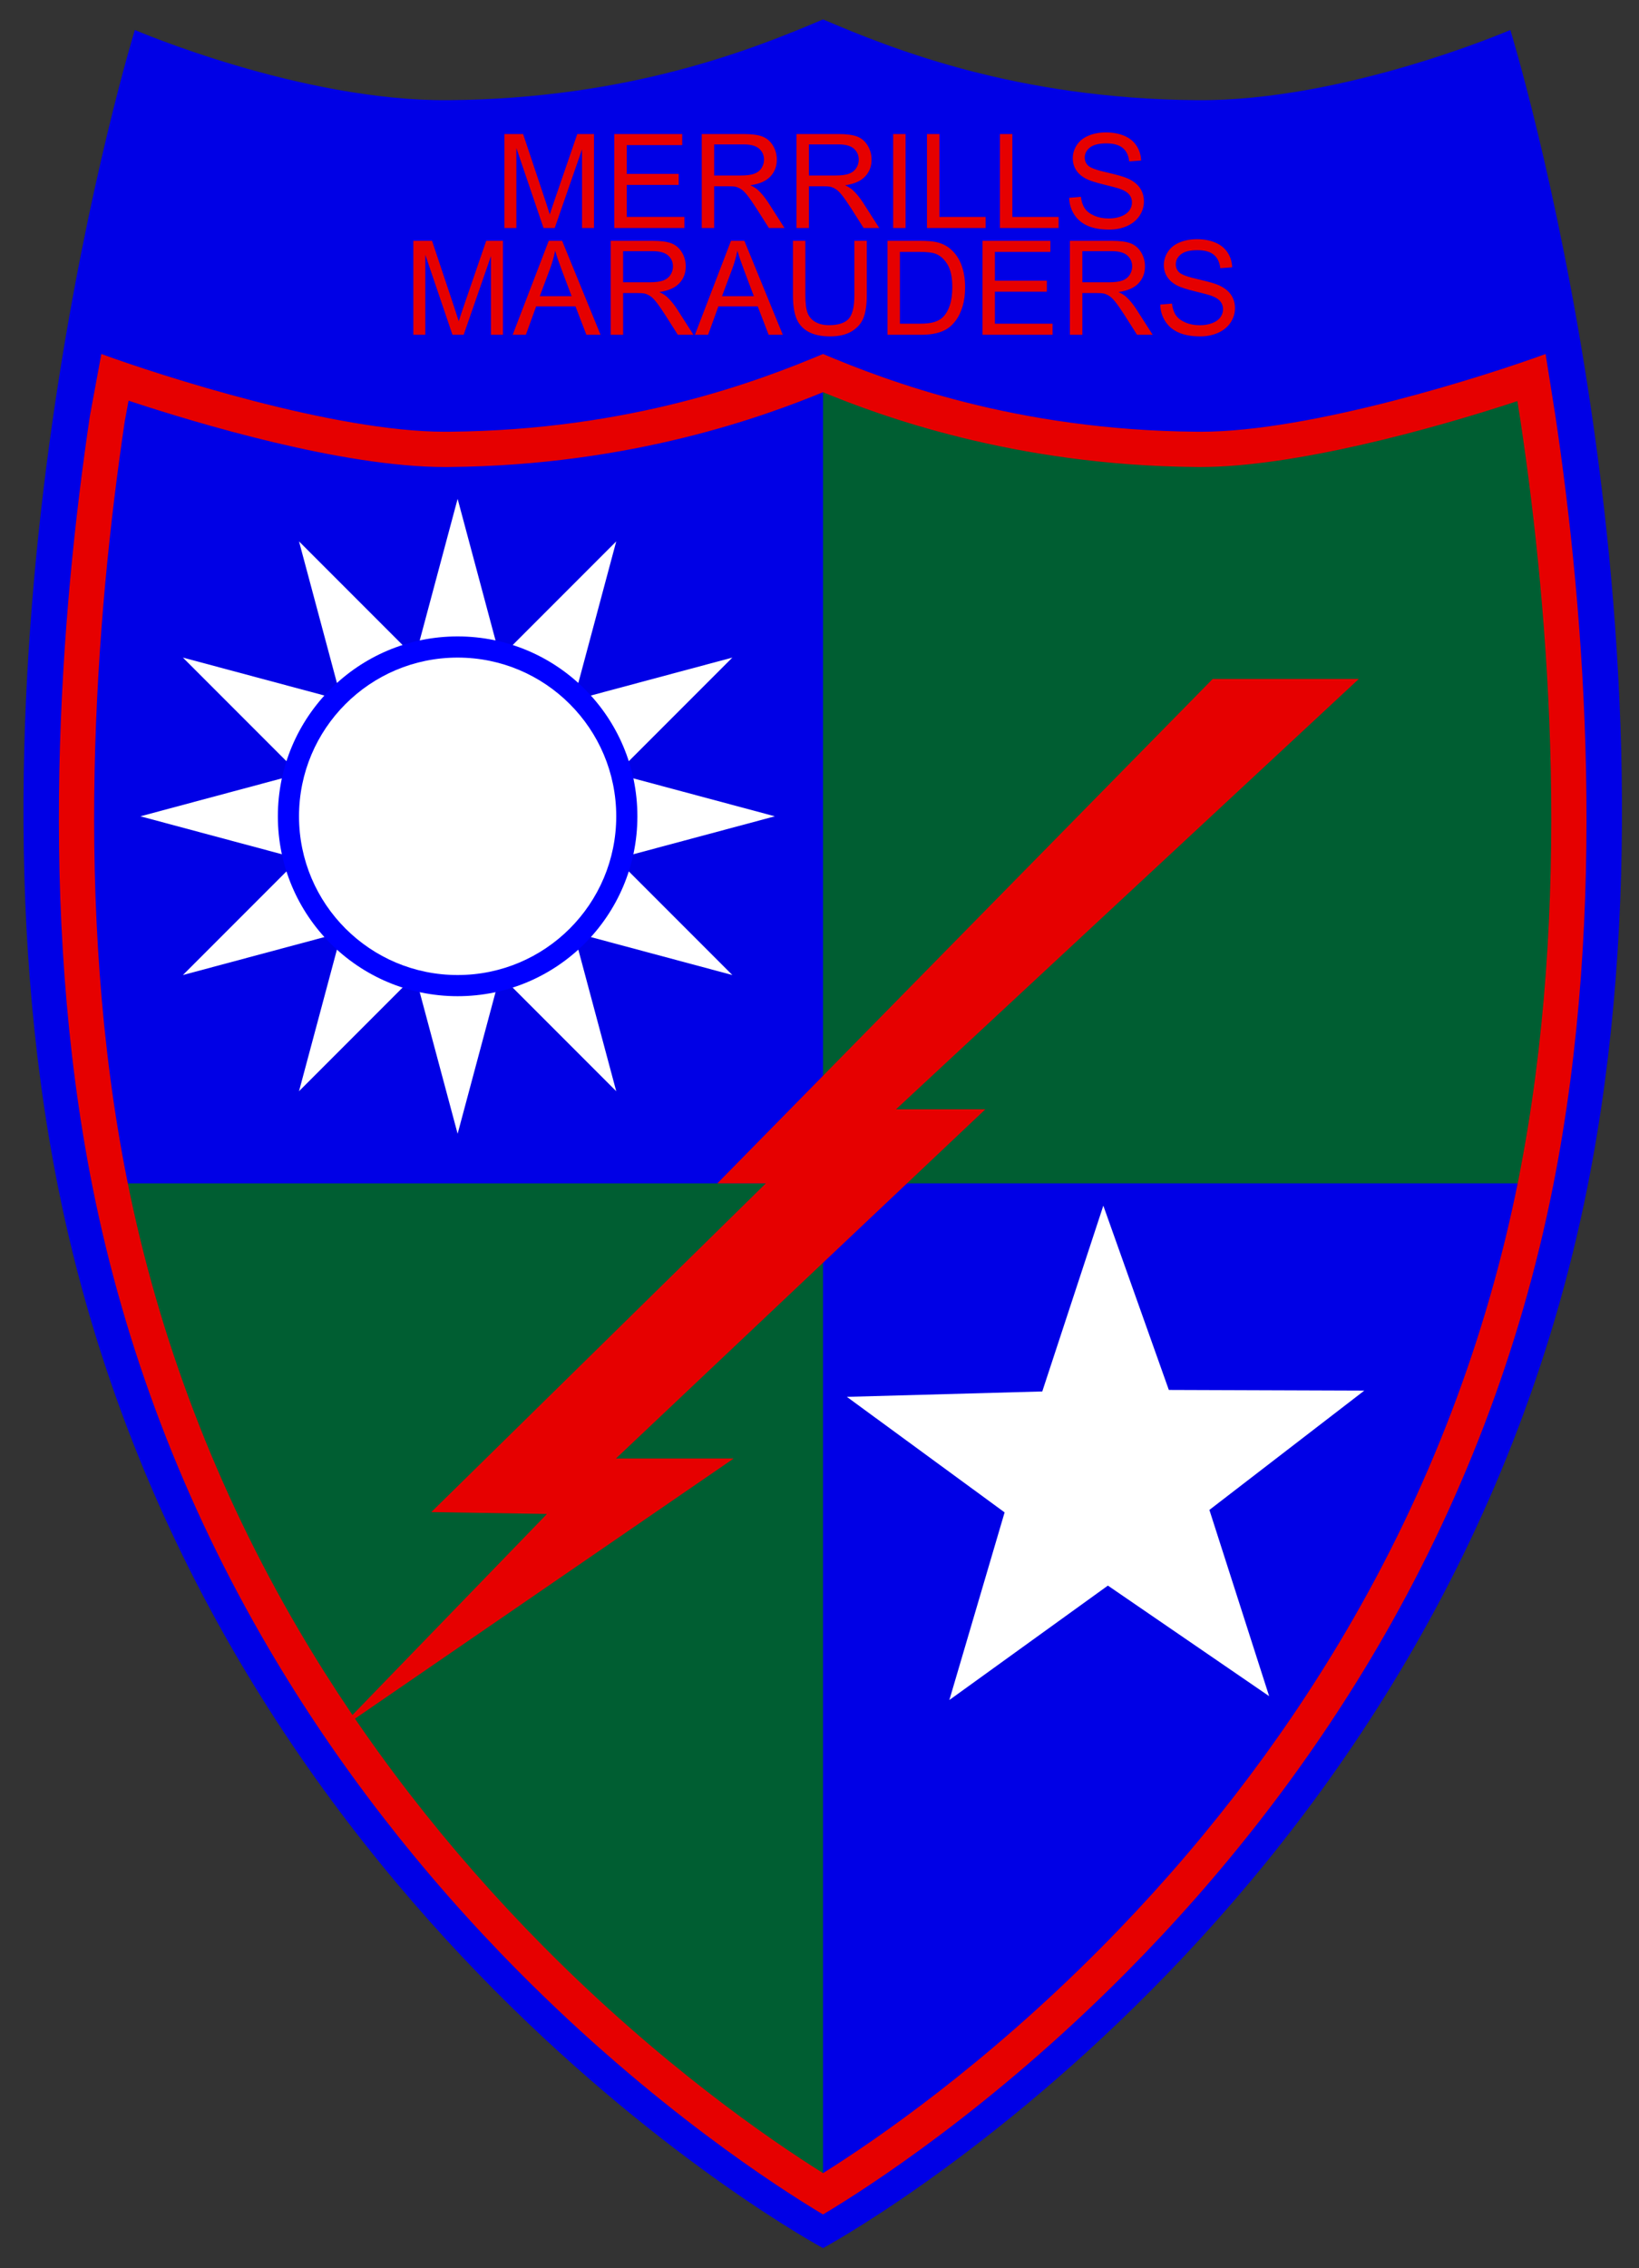
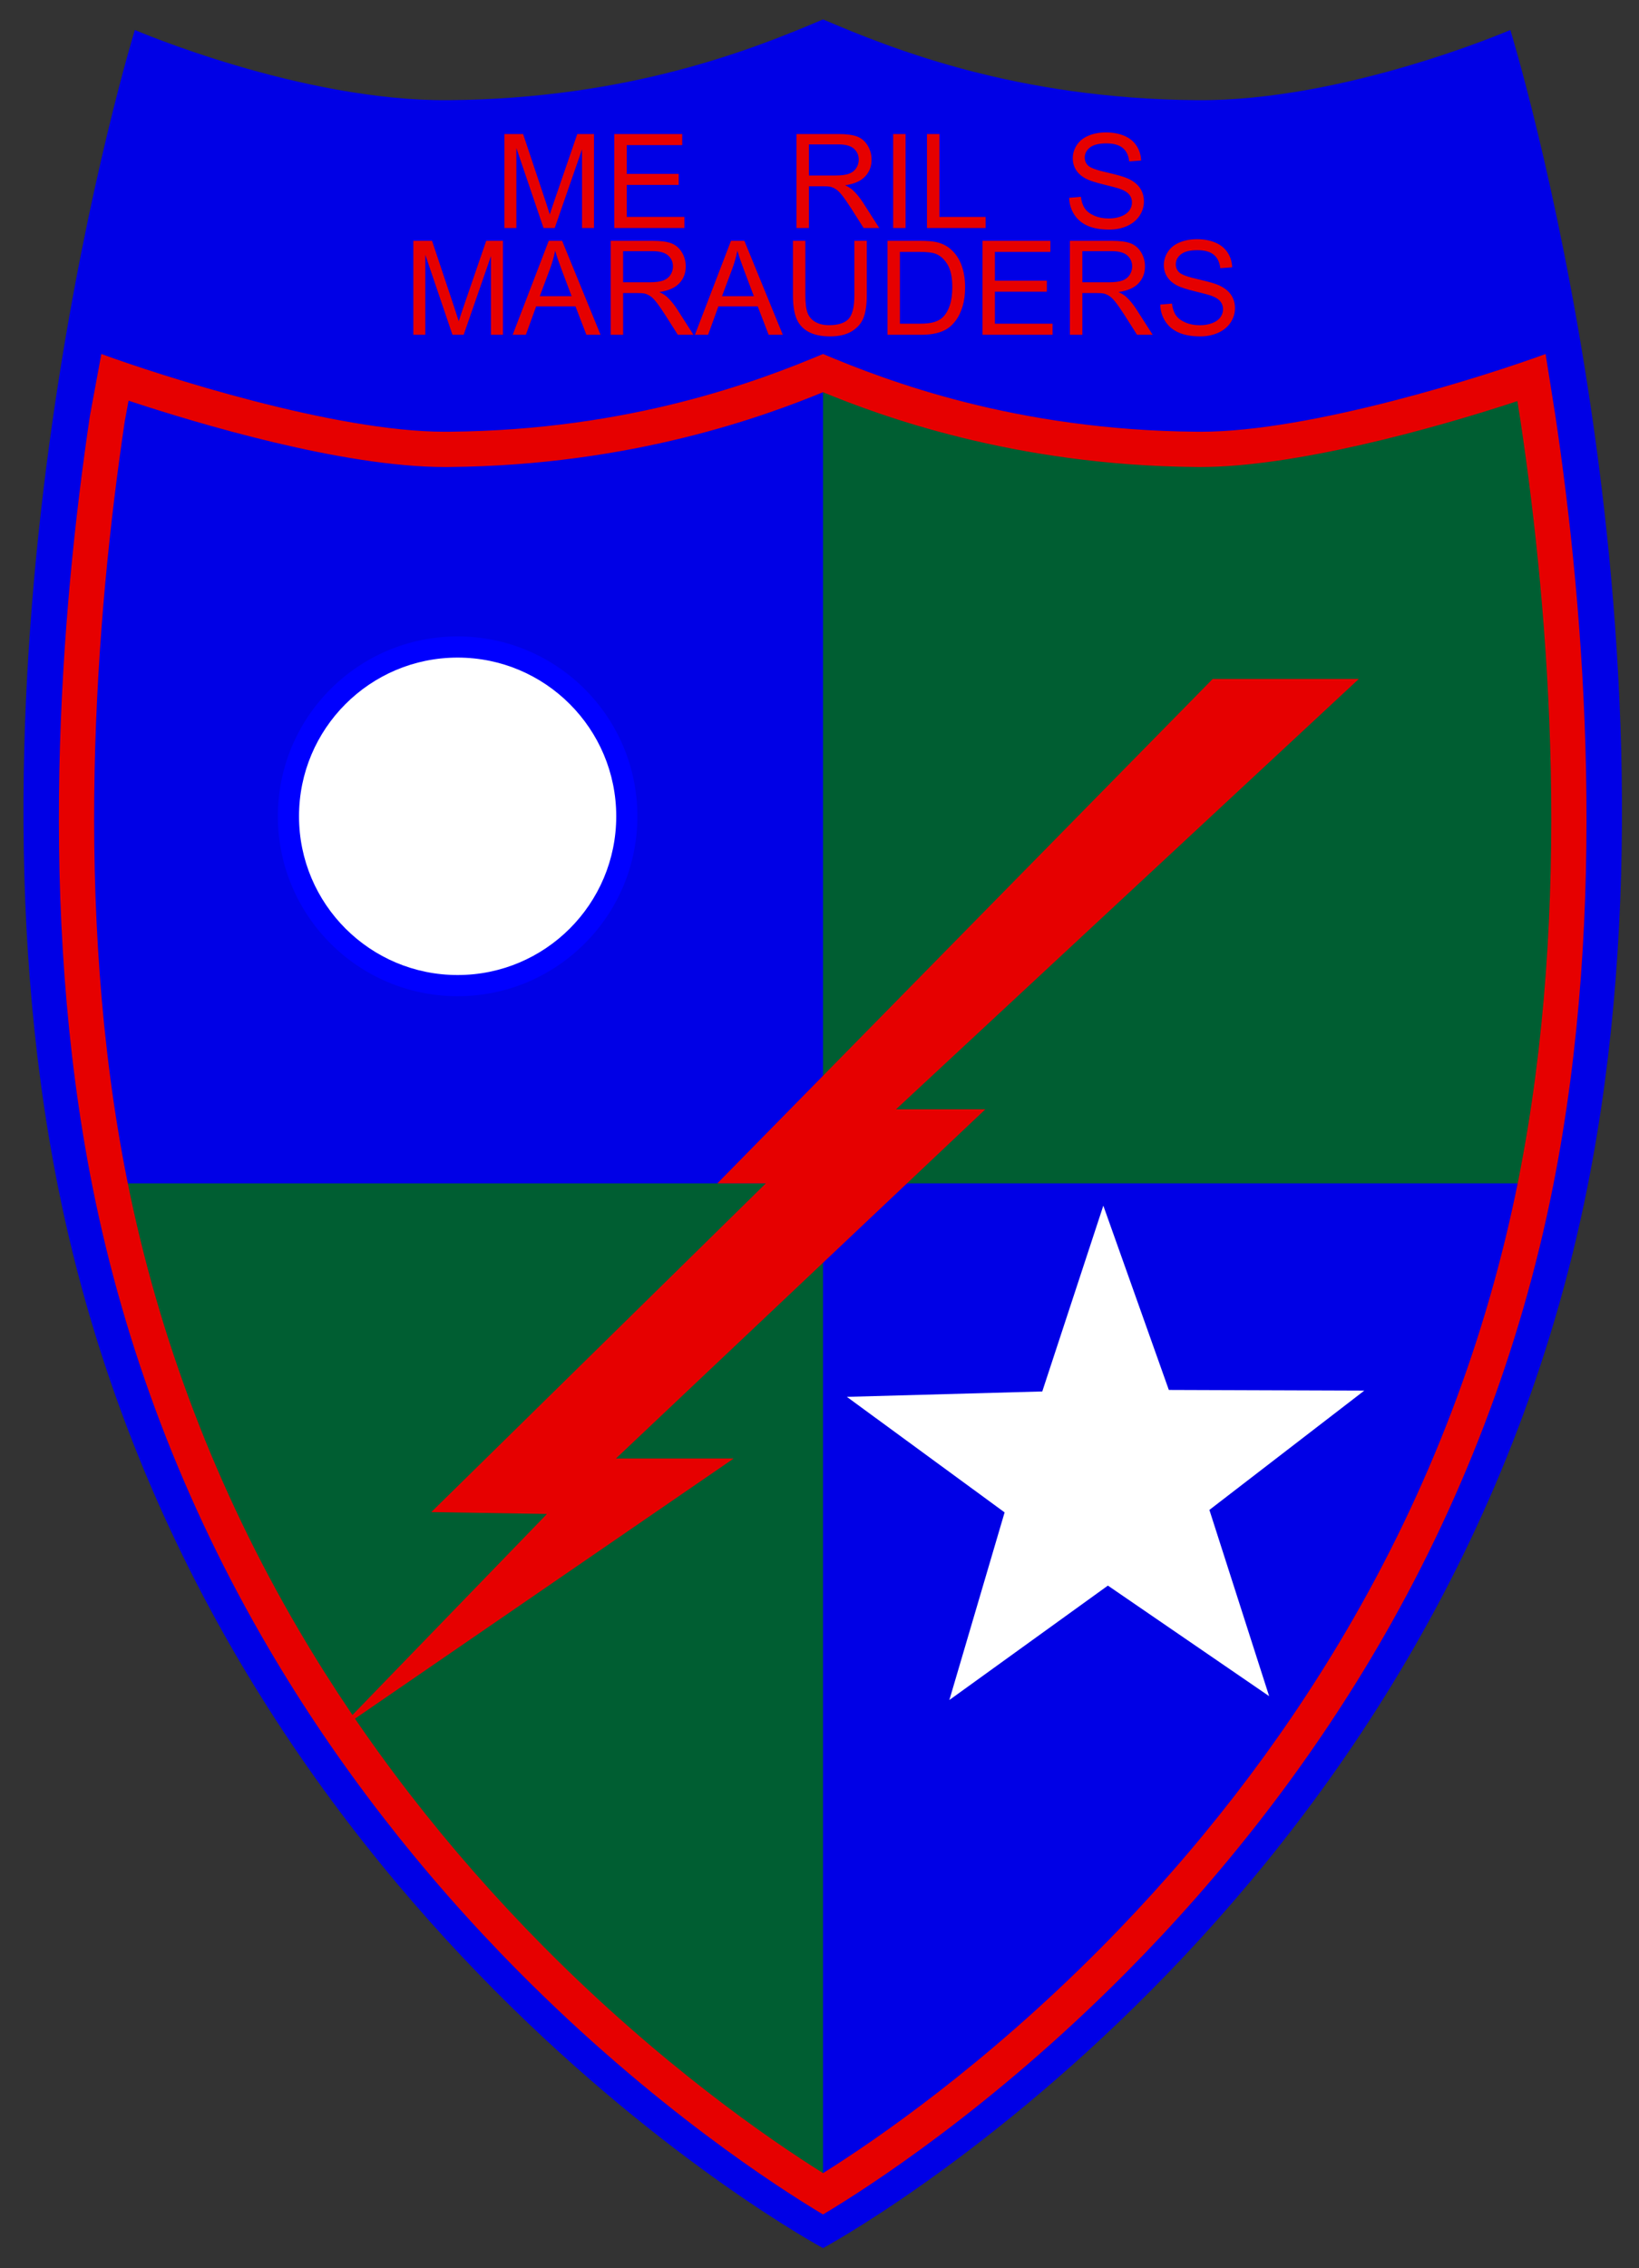
<svg xmlns="http://www.w3.org/2000/svg" version="1.1" id="Layer_1" x="0px" y="0px" width="465px" height="643px" viewBox="278.5 63.5 465 643" enable-background="new 278.5 63.5 465 643" xml:space="preserve">
  <rect x="278.5" y="63.5" width="465" height="643" fill="#333333" stroke="none" />
  <g id="Layer_1_1_" display="none">
</g>
  <g id="Layer_2">
    <path fill="#0000E6" d="M512,700.865c0,0-175.829-94.317-217.039-300.865c-31.125-156,21.793-328,21.793-328   s47.123,20.25,89.021,19.9C456.969,91.473,492,77.525,512,69c19.968,8.525,54.908,22.473,106.104,22.9C660,92.25,707,72,707,72   s53,172,21.875,328C687.665,606.548,512,700.865,512,700.865z" />
  </g>
  <g id="Layer_3">
    <path fill="#FF0000" d="M507.912,81.741" />
    <path fill="#FF0000" d="M404.909,106.904" />
    <polygon fill="#005E32" points="714.531,399 512,399 512,171 612,192 710.818,173.472 715.334,190.667 724,234 724,298  " />
    <polygon fill="#005E32" points="512,683 450.667,640.666 385.333,570 341.333,495.333 311,399 512,399  " />
-     <path id="path6_1_" fill="#FFFFFF" d="M408.333,384.933l-45-167.941l122.942,122.941l-167.942-45l167.942-45L363.333,372.875   l45-167.942l45,167.942L330.391,249.933l167.942,45l-167.942,45L453.333,216.99L408.333,384.933z" />
    <path id="path8_1_" fill="#0000FF" d="M459.333,294.932c0,28.167-22.834,51-51,51s-51-22.834-51-51c0-28.166,22.834-51,51-51   S459.333,266.766,459.333,294.932z" />
    <path id="path10_1_" fill="#FFFFFF" d="M453.333,294.933c0,24.853-20.146,45-45,45c-24.854,0-45-20.146-45-45s20.146-45,45-45   C433.188,249.933,453.333,270.08,453.333,294.933z" />
  </g>
  <g id="Layer_5">
    <path fill="#E60000" d="M307.25,163.863c16.561,6.056,66.012,22.042,97.447,22.042l1.16-0.005   c51.487-0.43,88.075-14.452,106.14-22.037c18.038,7.586,54.57,21.608,106.022,22.037l1.159,0.005   c31.425,0,81.285-15.983,97.82-22.042l2.773,17.48c8.384,56.14,15.065,139.654-0.705,218.699   c-9.182,46.015-26.032,90.104-50.087,131.038c-19.274,32.8-43.193,63.673-71.094,91.76c-38.273,38.532-73.467,61.078-85.886,68.485   c-12.499-7.462-48.079-30.257-86.472-68.986c-27.819-28.063-51.666-58.896-70.876-91.642   c-23.951-40.826-40.735-84.784-49.888-130.655c-15.771-79.047-9.111-162.562-0.746-218.703L307.25,163.863z M590.794,615.793   c27.31-27.492,50.714-57.697,69.565-89.778c23.486-39.97,39.939-83.011,48.901-127.928c15.49-77.635,8.889-159.914,0.636-215.176   l-0.902-5.691c-24.291,8.018-63.354,18.685-89.857,18.685l-1.199-0.005c-51.922-0.433-89.84-14.582-105.942-21.203   c-16.125,6.62-54.101,20.77-106.094,21.204l-1.203,0.005c-29,0-70.118-12.328-89.723-18.806l-1.087,5.888   c-8.236,55.352-14.787,137.543,0.688,215.101c8.934,44.775,25.32,87.689,48.707,127.551c18.785,32.022,42.119,62.188,69.352,89.662   c33.093,33.383,63.813,54.552,79.371,64.302C527.416,669.945,557.818,648.991,590.794,615.793z" />
    <polygon fill="#FFFFFF" points="638.566,544.379 592.821,513.034 547.843,545.471 563.517,492.278 518.769,459.524    574.203,457.994 591.524,405.314 610.11,457.563 665.563,457.757 621.616,491.578  " />
    <polygon fill="#E60000" points="374.084,554.281 486.651,477 453.254,477 558.053,378 532.715,378 664,256 622.539,256    482.014,399 495.771,399 400.859,492.195 433.679,492.722  " />
    <g>
      <path fill="#E60000" d="M421.599,128.142V101.5h5.308l6.306,18.864c0.582,1.757,1.005,3.071,1.272,3.944    c0.303-0.969,0.774-2.393,1.417-4.271l6.379-18.537h4.744v26.643h-3.398v-22.299l-7.742,22.299h-3.18l-7.706-22.681v22.681    L421.599,128.142L421.599,128.142z" />
      <path fill="#E60000" d="M452.785,128.142V101.5h19.264v3.144h-15.738v8.16h14.739v3.125h-14.739v9.069h16.356v3.144H452.785z" />
-       <path fill="#E60000" d="M477.592,128.142V101.5h11.813c2.375,0,4.18,0.239,5.416,0.718c1.234,0.479,2.223,1.324,2.962,2.535    c0.738,1.212,1.108,2.551,1.108,4.017c0,1.89-0.611,3.483-1.835,4.78c-1.224,1.296-3.113,2.12-5.67,2.472    c0.934,0.448,1.643,0.89,2.126,1.327c1.029,0.945,2.005,2.126,2.927,3.543l4.634,7.251h-4.435l-3.525-5.543    c-1.03-1.599-1.878-2.823-2.544-3.671c-0.666-0.848-1.264-1.442-1.79-1.781c-0.527-0.339-1.063-0.575-1.608-0.708    c-0.399-0.085-1.054-0.127-1.963-0.127h-4.089v11.831h-3.527V128.142z M481.118,113.258h7.579c1.61,0,2.871-0.167,3.779-0.5    c0.909-0.333,1.601-0.866,2.072-1.6c0.473-0.733,0.709-1.529,0.709-2.39c0-1.26-0.458-2.296-1.372-3.108    c-0.915-0.812-2.359-1.217-4.334-1.217h-8.433L481.118,113.258L481.118,113.258z" />
      <path fill="#E60000" d="M504.47,128.142V101.5h11.813c2.375,0,4.181,0.239,5.416,0.718c1.234,0.479,2.224,1.324,2.962,2.535    c0.739,1.212,1.108,2.551,1.108,4.017c0,1.89-0.611,3.483-1.836,4.78c-1.224,1.297-3.113,2.12-5.67,2.472    c0.934,0.448,1.643,0.89,2.126,1.327c1.029,0.945,2.005,2.126,2.927,3.543l4.635,7.251h-4.436l-3.524-5.543    c-1.03-1.599-1.878-2.823-2.545-3.671c-0.666-0.848-1.264-1.442-1.79-1.781s-1.063-0.575-1.608-0.708    c-0.398-0.085-1.054-0.127-1.963-0.127h-4.089v11.831h-3.526V128.142z M507.996,113.258h7.579c1.609,0,2.871-0.167,3.778-0.5    c0.909-0.333,1.601-0.866,2.072-1.6c0.474-0.733,0.709-1.529,0.709-2.39c0-1.26-0.458-2.296-1.372-3.108    c-0.915-0.812-2.359-1.217-4.335-1.217h-8.433L507.996,113.258L507.996,113.258z" />
      <path fill="#E60000" d="M531.895,128.142V101.5h3.526v26.643L531.895,128.142L531.895,128.142z" />
      <path fill="#E60000" d="M541.489,128.142V101.5h3.526v23.499h13.121v3.144L541.489,128.142L541.489,128.142z" />
-       <path fill="#E60000" d="M562.189,128.142V101.5h3.525v23.499h13.121v3.144L562.189,128.142L562.189,128.142z" />
      <path fill="#E60000" d="M581.836,119.583l3.326-0.291c0.157,1.333,0.522,2.426,1.1,3.28c0.575,0.854,1.469,1.545,2.682,2.072    c1.211,0.527,2.573,0.791,4.089,0.791c1.345,0,2.532-0.2,3.562-0.6c1.03-0.4,1.796-0.948,2.299-1.645    c0.504-0.697,0.756-1.457,0.756-2.281c0-0.836-0.243-1.566-0.729-2.19s-1.284-1.148-2.398-1.572    c-0.715-0.278-2.296-0.711-4.742-1.299c-2.448-0.587-4.162-1.142-5.145-1.663c-1.271-0.666-2.221-1.493-2.844-2.48    c-0.624-0.987-0.938-2.093-0.938-3.317c0-1.345,0.383-2.602,1.146-3.771c0.763-1.169,1.878-2.056,3.344-2.662    s3.097-0.909,4.89-0.909c1.975,0,3.717,0.318,5.225,0.954c1.509,0.636,2.669,1.572,3.479,2.808    c0.812,1.236,1.248,2.635,1.31,4.198l-3.381,0.254c-0.183-1.684-0.796-2.956-1.845-3.816s-2.597-1.291-4.644-1.291    c-2.133,0-3.687,0.391-4.662,1.172c-0.975,0.781-1.463,1.724-1.463,2.826c0,0.958,0.346,1.745,1.036,2.363    c0.679,0.618,2.45,1.251,5.314,1.899c2.865,0.648,4.831,1.215,5.897,1.699c1.551,0.715,2.696,1.621,3.436,2.717    c0.738,1.097,1.108,2.36,1.108,3.789c0,1.417-0.406,2.753-1.218,4.007c-0.813,1.254-1.979,2.229-3.498,2.926    c-1.521,0.697-3.232,1.045-5.135,1.045c-2.411,0-4.433-0.351-6.062-1.054c-1.63-0.703-2.908-1.76-3.835-3.171    C582.372,122.96,581.885,121.363,581.836,119.583z" />
      <path fill="#E60000" d="M395.765,158.415v-26.643h5.307l6.306,18.864c0.582,1.757,1.005,3.071,1.272,3.944    c0.303-0.969,0.774-2.393,1.417-4.271l6.379-18.537h4.744v26.643h-3.398v-22.299l-7.742,22.299h-3.18l-7.706-22.681v22.681    H395.765z" />
      <path fill="#E60000" d="M423.952,158.415l10.231-26.643h3.799l10.903,26.643h-4.017l-3.107-8.069h-11.141l-2.926,8.069H423.952z     M431.64,147.475h9.032l-2.78-7.378c-0.848-2.242-1.479-4.083-1.89-5.525c-0.339,1.708-0.818,3.405-1.436,5.088L431.64,147.475z" />
      <path fill="#E60000" d="M451.758,158.415v-26.643h11.813c2.375,0,4.18,0.239,5.416,0.718c1.234,0.479,2.223,1.324,2.962,2.535    c0.738,1.212,1.108,2.551,1.108,4.017c0,1.89-0.611,3.483-1.835,4.78c-1.224,1.296-3.113,2.12-5.67,2.472    c0.934,0.448,1.643,0.89,2.126,1.327c1.029,0.945,2.005,2.126,2.927,3.543l4.634,7.251h-4.435l-3.525-5.543    c-1.03-1.599-1.878-2.823-2.544-3.671c-0.666-0.848-1.264-1.442-1.79-1.781c-0.527-0.339-1.063-0.575-1.608-0.708    c-0.399-0.085-1.054-0.127-1.963-0.127h-4.089v11.831L451.758,158.415L451.758,158.415z M455.284,143.531h7.579    c1.61,0,2.871-0.167,3.779-0.5c0.909-0.333,1.601-0.866,2.072-1.6c0.473-0.733,0.709-1.529,0.709-2.39    c0-1.26-0.458-2.296-1.372-3.108c-0.915-0.812-2.359-1.217-4.334-1.217h-8.433L455.284,143.531L455.284,143.531z" />
      <path fill="#E60000" d="M475.656,158.415l10.231-26.643h3.798l10.904,26.643h-4.017l-3.107-8.069h-11.141l-2.926,8.069H475.656z     M483.343,147.475h9.032l-2.78-7.378c-0.848-2.242-1.479-4.083-1.89-5.525c-0.339,1.708-0.818,3.405-1.437,5.088L483.343,147.475z    " />
      <path fill="#E60000" d="M520.891,131.772h3.525v15.393c0,2.678-0.303,4.804-0.908,6.379s-1.699,2.856-3.281,3.844    c-1.58,0.988-3.654,1.481-6.224,1.481c-2.497,0-4.538-0.43-6.125-1.29c-1.587-0.86-2.72-2.105-3.397-3.735    c-0.68-1.629-1.019-3.854-1.019-6.679v-15.393h3.526v15.375c0,2.314,0.215,4.02,0.645,5.116c0.43,1.097,1.169,1.942,2.217,2.535    c1.049,0.594,2.329,0.891,3.845,0.891c2.593,0,4.439-0.587,5.543-1.763c1.103-1.176,1.653-3.435,1.653-6.779V131.772z" />
      <path fill="#E60000" d="M530.286,158.415v-26.643h9.178c2.072,0,3.652,0.127,4.742,0.382c1.527,0.352,2.83,0.987,3.908,1.908    c1.405,1.188,2.457,2.705,3.151,4.552c0.697,1.848,1.045,3.959,1.045,6.333c0,2.022-0.233,3.816-0.707,5.379    c-0.473,1.563-1.079,2.856-1.817,3.88s-1.547,1.83-2.426,2.417c-0.88,0.588-1.939,1.033-3.181,1.336    c-1.242,0.303-2.67,0.454-4.28,0.454h-9.613V158.415z M533.813,155.271h5.688c1.756,0,3.135-0.164,4.133-0.491    c1-0.327,1.797-0.788,2.392-1.381c0.836-0.836,1.485-1.959,1.953-3.371c0.467-1.411,0.698-3.123,0.698-5.134    c0-2.787-0.457-4.928-1.371-6.425c-0.914-1.496-2.026-2.499-3.334-3.007c-0.944-0.364-2.467-0.545-4.563-0.545h-5.599v20.354    H533.813z" />
      <path fill="#E60000" d="M557.238,158.415v-26.643h19.264v3.144h-15.738v8.16h14.739v3.125h-14.739v9.069h16.356v3.144    L557.238,158.415L557.238,158.415z" />
      <path fill="#E60000" d="M582.045,158.415v-26.643h11.813c2.374,0,4.18,0.239,5.415,0.718c1.235,0.479,2.224,1.324,2.963,2.535    c0.737,1.212,1.107,2.551,1.107,4.017c0,1.89-0.611,3.483-1.836,4.78c-1.224,1.297-3.113,2.12-5.67,2.472    c0.933,0.448,1.643,0.89,2.126,1.327c1.03,0.945,2.006,2.126,2.927,3.543l4.635,7.251h-4.436l-3.525-5.543    c-1.029-1.599-1.878-2.823-2.544-3.671c-0.667-0.848-1.264-1.442-1.79-1.781s-1.063-0.575-1.607-0.708    c-0.4-0.085-1.055-0.127-1.963-0.127h-4.09v11.831L582.045,158.415L582.045,158.415z M585.57,143.531h7.579    c1.61,0,2.87-0.167,3.779-0.5c0.908-0.333,1.6-0.866,2.071-1.6c0.473-0.733,0.709-1.529,0.709-2.39    c0-1.26-0.458-2.296-1.372-3.108c-0.915-0.812-2.359-1.217-4.335-1.217h-8.433L585.57,143.531L585.57,143.531z" />
      <path fill="#E60000" d="M607.669,149.855l3.326-0.291c0.157,1.333,0.522,2.426,1.1,3.28c0.575,0.854,1.47,1.545,2.682,2.072    c1.211,0.527,2.573,0.791,4.089,0.791c1.345,0,2.531-0.2,3.562-0.6s1.796-0.948,2.299-1.645c0.503-0.697,0.756-1.457,0.756-2.281    c0-0.836-0.243-1.566-0.729-2.19s-1.284-1.148-2.397-1.572c-0.716-0.278-2.297-0.711-4.743-1.299    c-2.448-0.587-4.162-1.142-5.145-1.663c-1.271-0.666-2.221-1.493-2.844-2.48c-0.624-0.987-0.937-2.093-0.937-3.317    c0-1.345,0.382-2.602,1.146-3.771c0.763-1.169,1.878-2.056,3.344-2.662s3.097-0.909,4.89-0.909c1.975,0,3.717,0.318,5.225,0.954    c1.509,0.636,2.669,1.572,3.479,2.808c0.812,1.236,1.248,2.635,1.31,4.198l-3.381,0.254c-0.183-1.684-0.796-2.956-1.844-3.816    c-1.05-0.86-2.598-1.291-4.645-1.291c-2.133,0-3.687,0.391-4.662,1.172c-0.975,0.781-1.463,1.724-1.463,2.826    c0,0.958,0.346,1.745,1.036,2.363c0.679,0.618,2.45,1.251,5.315,1.899c2.864,0.648,4.83,1.215,5.896,1.699    c1.551,0.715,2.696,1.621,3.436,2.717c0.738,1.097,1.108,2.36,1.108,3.789c0,1.417-0.406,2.753-1.218,4.007    c-0.813,1.254-1.979,2.229-3.498,2.926c-1.521,0.697-3.232,1.045-5.135,1.045c-2.411,0-4.433-0.351-6.062-1.054    c-1.63-0.703-2.908-1.76-3.835-3.171C608.205,153.233,607.718,151.636,607.669,149.855z" />
    </g>
  </g>
</svg>